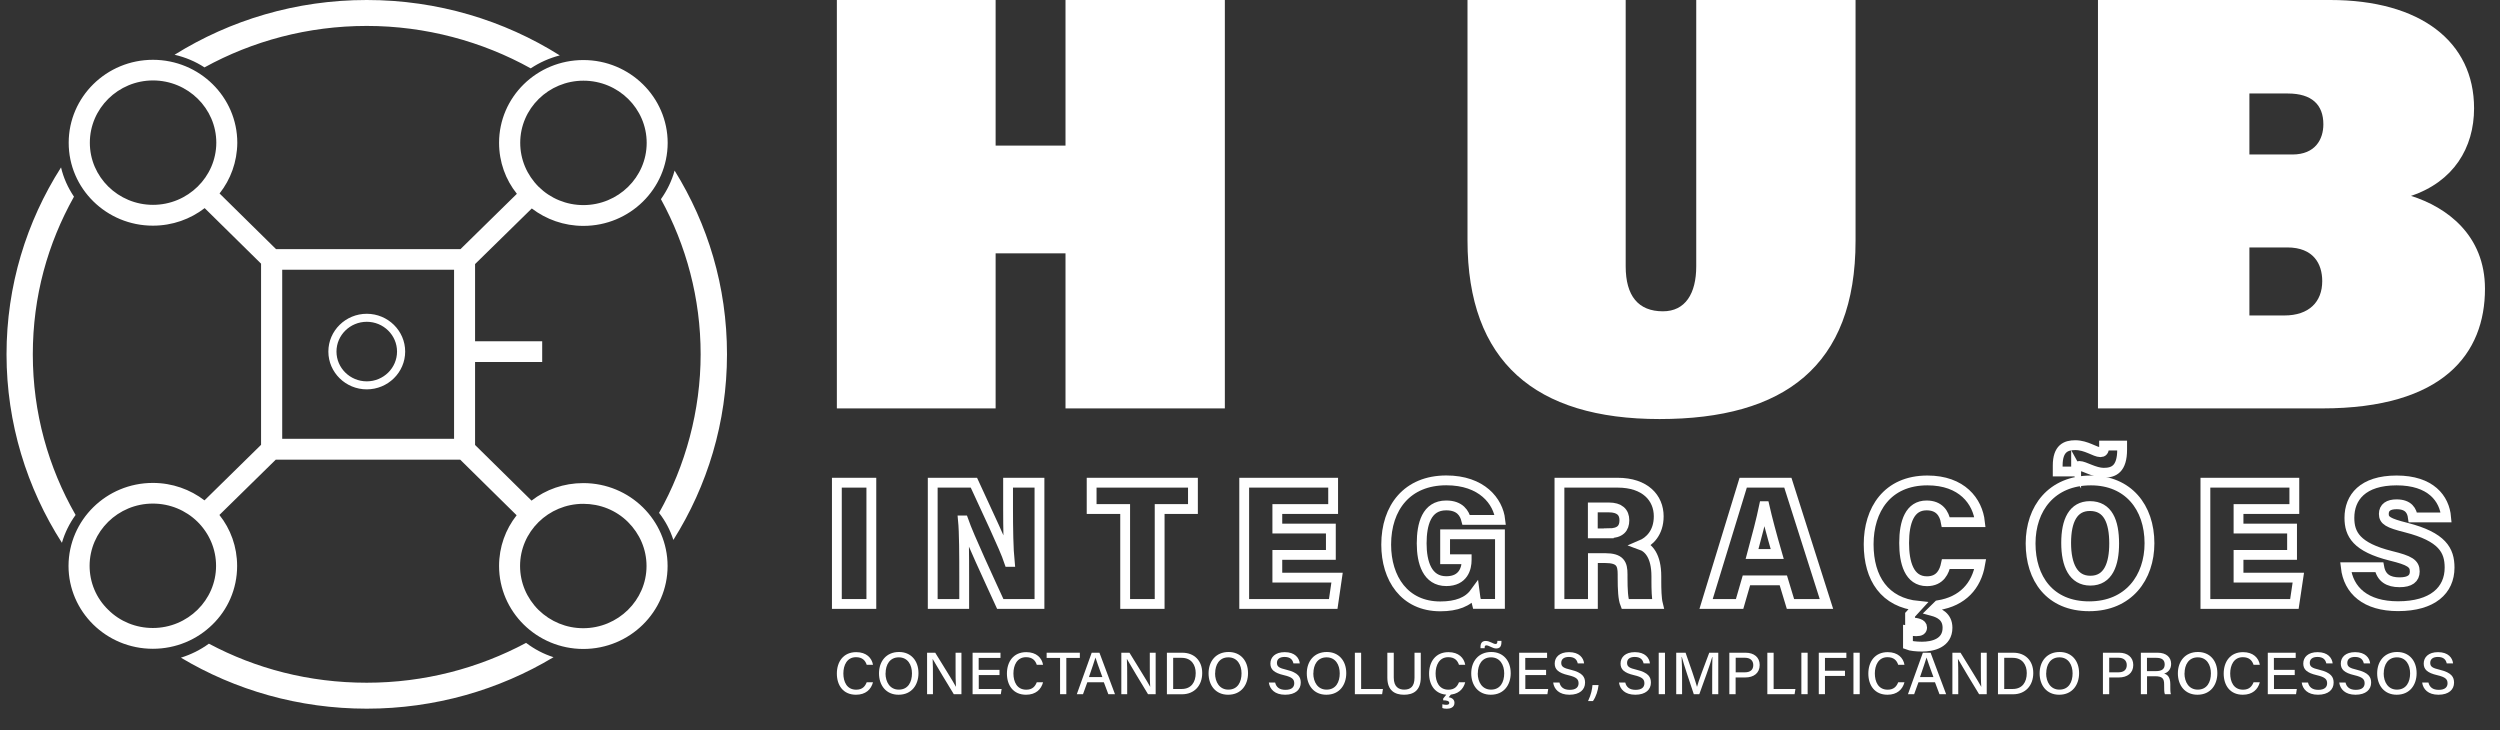
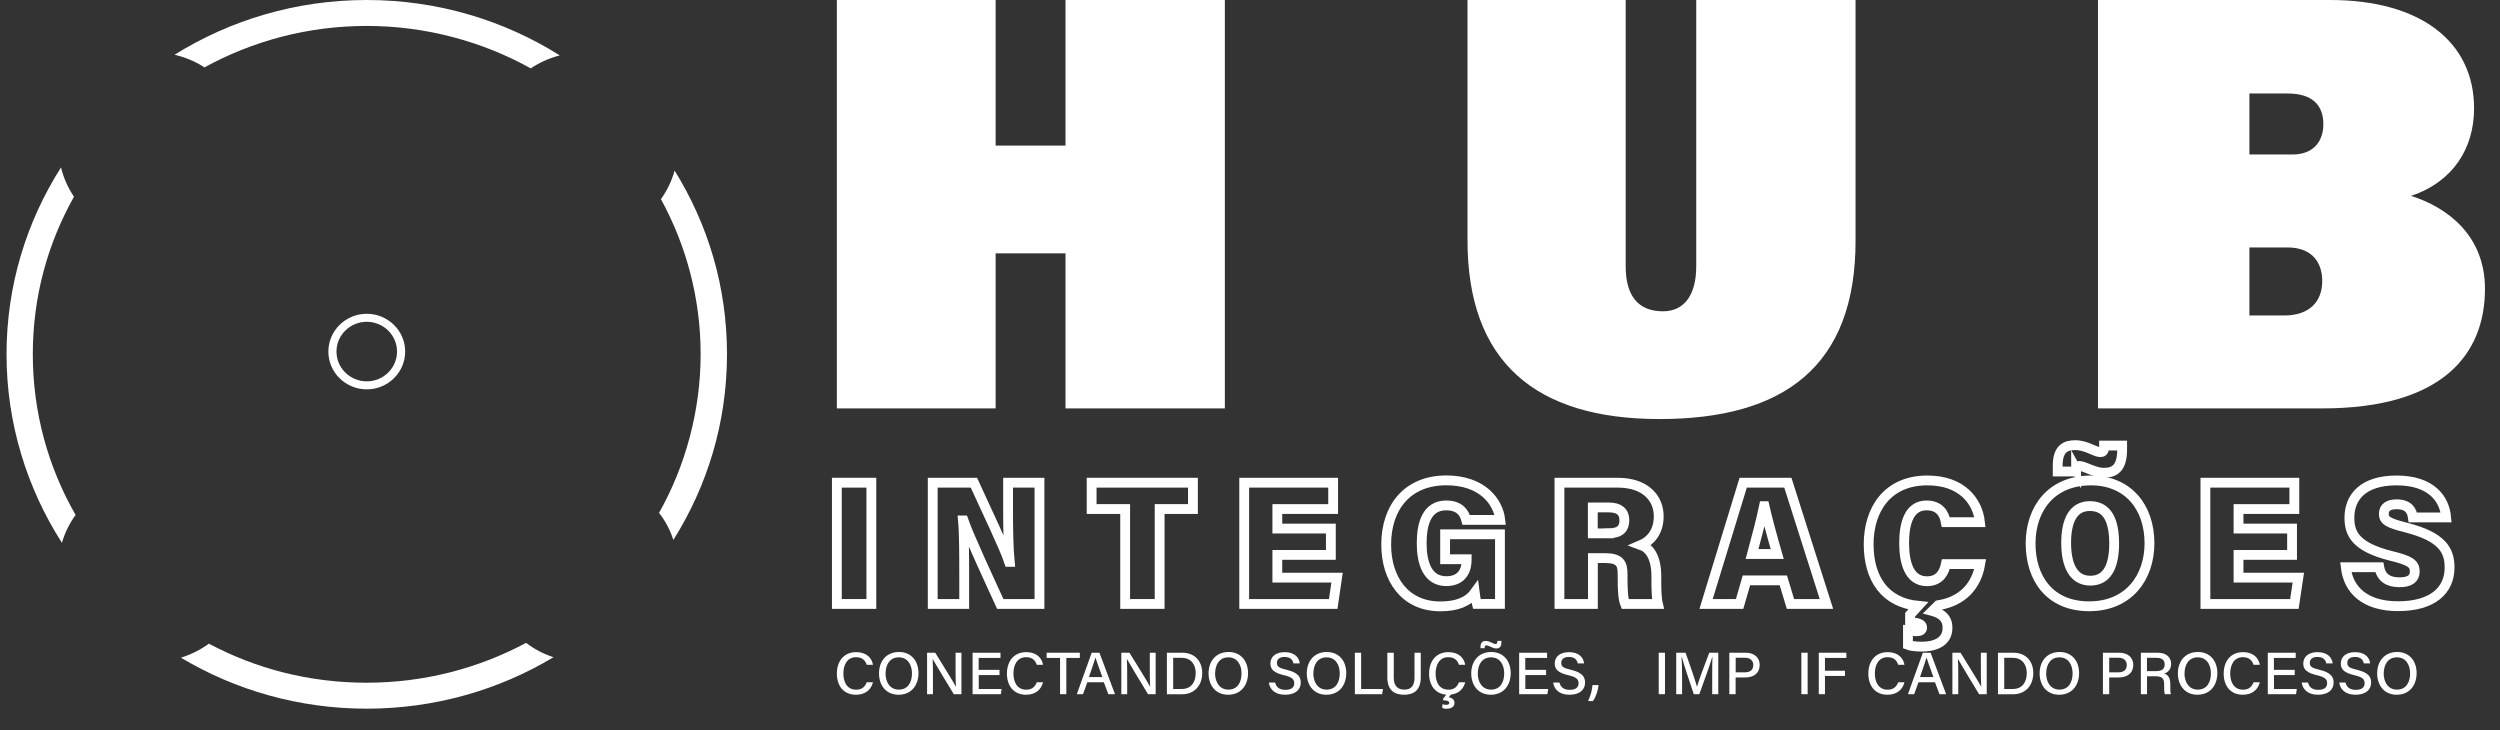
<svg xmlns="http://www.w3.org/2000/svg" width="113" height="33" viewBox="0 0 113 33" fill="none">
  <rect x="0" y="0" width="113" height="33" fill="#333333" stroke="none" />
  <path d="M23.779 29.058C21.635 30.204 19.178 30.859 16.574 30.859C13.97 30.859 11.564 30.223 9.442 29.094C9.056 29.376 8.629 29.586 8.177 29.727C10.63 31.192 13.506 32.032 16.577 32.032C19.649 32.032 22.558 31.185 25.019 29.705C24.566 29.561 24.151 29.34 23.779 29.058ZM3.344 8.89C3.068 8.481 2.869 8.036 2.759 7.566C1.196 10.019 0.295 12.913 0.295 16.018C0.295 19.122 1.214 22.064 2.799 24.535C2.932 24.075 3.142 23.656 3.417 23.276C2.185 21.13 1.483 18.655 1.483 16.021C1.483 13.387 2.159 11.01 3.34 8.897L3.344 8.89ZM30.491 7.714C30.363 8.181 30.149 8.615 29.874 9.002C31.017 11.09 31.669 13.481 31.669 16.014C31.669 18.547 30.988 21.054 29.789 23.182C30.076 23.547 30.293 23.96 30.436 24.405C31.974 21.962 32.86 19.09 32.86 16.014C32.86 12.939 31.992 10.134 30.495 7.714H30.491ZM16.577 0C13.381 0 10.406 0.908 7.89 2.475C8.379 2.587 8.839 2.782 9.243 3.046C11.414 1.853 13.918 1.172 16.577 1.172C19.237 1.172 21.797 1.871 23.989 3.09C24.39 2.822 24.831 2.627 25.302 2.504C22.782 0.919 19.785 0 16.577 0Z" fill="white" />
  <path d="M16.578 17.599C15.621 17.599 14.842 16.832 14.842 15.891C14.842 14.95 15.621 14.183 16.578 14.183C17.534 14.183 18.314 14.95 18.314 15.891C18.314 16.832 17.534 17.599 16.578 17.599ZM16.578 14.545C15.824 14.545 15.209 15.149 15.209 15.891C15.209 16.633 15.824 17.237 16.578 17.237C17.332 17.237 17.946 16.633 17.946 15.891C17.946 15.149 17.332 14.545 16.578 14.545Z" fill="white" />
-   <path d="M26.365 21.836C25.482 21.836 24.673 22.125 24.026 22.628L21.473 20.113V16.361H24.507V15.424H21.473V11.936L24.037 9.422C24.68 9.914 25.489 10.21 26.365 10.21H26.369C28.469 10.21 30.172 8.535 30.179 6.462C30.179 4.396 28.472 2.714 26.369 2.714C24.265 2.714 22.558 4.385 22.558 6.455C22.558 7.323 22.852 8.123 23.363 8.76L20.815 11.26H12.476L9.924 8.745C10.424 8.112 10.718 7.32 10.726 6.455C10.726 4.385 9.019 2.706 6.915 2.703C4.811 2.703 3.105 4.385 3.105 6.451C3.101 8.521 4.811 10.2 6.908 10.2H6.912C7.798 10.2 8.607 9.903 9.251 9.407L11.8 11.918V20.106L9.243 22.617C8.6 22.125 7.791 21.828 6.912 21.828H6.908C4.808 21.828 3.105 23.507 3.097 25.577C3.097 27.646 4.804 29.325 6.908 29.325C7.96 29.325 8.912 28.909 9.604 28.229C10.295 27.556 10.718 26.619 10.718 25.581C10.718 24.712 10.424 23.913 9.917 23.276L12.465 20.776H20.8L23.352 23.29C22.852 23.923 22.558 24.719 22.558 25.581C22.558 27.65 24.265 29.329 26.361 29.333H26.365C28.465 29.333 30.175 27.654 30.175 25.584C30.175 23.515 28.472 21.836 26.365 21.836ZM26.372 3.647C27.95 3.647 29.23 4.906 29.23 6.458C29.23 8.011 27.943 9.27 26.369 9.27C25.607 9.27 24.886 8.973 24.349 8.445C23.812 7.909 23.514 7.204 23.514 6.455C23.514 4.91 24.794 3.647 26.372 3.647ZM6.915 9.259C5.345 9.259 4.057 8 4.061 6.448C4.061 4.903 5.341 3.636 6.919 3.636C8.497 3.64 9.777 4.903 9.777 6.451C9.773 7.996 8.489 9.259 6.915 9.259ZM6.908 28.385C6.147 28.385 5.426 28.095 4.889 27.56C4.344 27.031 4.05 26.322 4.05 25.573C4.054 24.021 5.337 22.762 6.908 22.762H6.912C7.673 22.762 8.394 23.059 8.931 23.587C9.468 24.122 9.766 24.828 9.766 25.577C9.766 27.122 8.486 28.385 6.908 28.385ZM20.524 19.835H12.756V12.193H20.524V19.835ZM26.361 28.395C25.6 28.395 24.886 28.099 24.342 27.57C23.805 27.035 23.507 26.333 23.507 25.581C23.507 24.036 24.787 22.773 26.365 22.773C27.126 22.773 27.847 23.062 28.384 23.594C28.921 24.13 29.223 24.832 29.223 25.584C29.223 27.129 27.935 28.395 26.361 28.395Z" fill="white" />
  <path d="M37.826 0H45.002V6.581H48.161V0H55.363V18.46H48.161V11.451H45.002V18.46H37.826V0Z" fill="white" />
  <path d="M73.481 0V12.038C73.481 13.376 74.051 14.071 75.165 14.071C76.177 14.071 76.67 13.268 76.67 12.038V0H83.871V10.887C83.871 16.56 80.631 18.941 75.011 18.941C69.391 18.941 66.331 16.347 66.331 10.862V0H73.481Z" fill="white" />
  <path d="M94.832 0H105.325C109.393 0 111.828 1.874 111.828 4.895C111.828 6.69 110.894 8.213 108.978 8.854C110.585 9.36 112.321 10.619 112.321 13.054C112.321 15.971 110.456 18.46 104.961 18.46H94.828V0H94.832ZM103.619 6.983C104.656 6.983 105.016 6.288 105.016 5.619C105.016 4.736 104.498 4.226 103.409 4.226H101.673V6.983H103.615H103.619ZM101.673 14.259H103.255C104.369 14.259 104.965 13.644 104.965 12.707C104.965 11.933 104.575 11.184 103.383 11.184H101.673V14.259Z" fill="white" />
  <path d="M39.385 21.818H37.826V27.299H39.385V21.818Z" stroke="white" stroke-width="0.444" stroke-miterlimit="10" />
  <path d="M45.565 22.983C45.565 23.858 45.579 24.824 45.638 25.396H45.612C45.388 24.719 44.579 23.051 44.02 21.818H42.159V27.299H43.582V26.069C43.582 25.103 43.578 24.043 43.527 23.525H43.549C43.799 24.249 44.759 26.308 45.212 27.299H46.984V21.818H45.565V22.983Z" stroke="white" stroke-width="0.444" stroke-miterlimit="10" />
  <path d="M49.342 23.008H50.857V27.299H52.416V23.008H53.921V21.818H49.342V23.008Z" stroke="white" stroke-width="0.444" stroke-miterlimit="10" />
  <path d="M57.735 25.081H60.155V23.891H57.735V23.008H60.258V21.818H56.238V27.299H60.262L60.435 26.109H57.735V25.081Z" stroke="white" stroke-width="0.444" stroke-miterlimit="10" />
  <path d="M65.371 22.845C66 22.845 66.198 23.211 66.272 23.5H67.813C67.717 22.657 66.982 21.713 65.374 21.713C63.605 21.713 62.656 22.939 62.656 24.618C62.656 26.138 63.477 27.408 65.102 27.408C65.841 27.408 66.356 27.205 66.654 26.796C66.669 26.923 66.713 27.147 66.754 27.296H67.798V24.151H65.319V25.277H66.294V25.313C66.294 25.675 66.154 26.268 65.371 26.268C64.514 26.268 64.26 25.428 64.26 24.564C64.26 23.699 64.477 22.845 65.367 22.845H65.371Z" stroke="white" stroke-width="0.444" stroke-miterlimit="10" />
  <path d="M74.974 23.337C74.974 22.509 74.367 21.818 73.117 21.818H70.487V27.299H71.999V25.226H72.546C73.234 25.226 73.341 25.486 73.341 25.96V26.102C73.341 26.666 73.363 27.064 73.455 27.299H74.937C74.878 27.06 74.867 26.619 74.867 26.279V26.051C74.867 25.121 74.511 24.756 74.176 24.636C74.544 24.481 74.974 24.093 74.974 23.337ZM72.716 24.108H71.995V22.936H72.723C73.198 22.936 73.422 23.149 73.422 23.515C73.422 23.88 73.234 24.104 72.716 24.104V24.108Z" stroke="white" stroke-width="0.444" stroke-miterlimit="10" />
  <path d="M78.792 21.818L77.115 27.299H78.63L78.939 26.232H80.606L80.929 27.299H82.555L80.811 21.818H78.796H78.792ZM79.193 25.041C79.406 24.253 79.612 23.471 79.734 22.878H79.756C79.877 23.413 80.079 24.177 80.33 25.041H79.193Z" stroke="white" stroke-width="0.444" stroke-miterlimit="10" />
  <path d="M87.1 26.272C86.284 26.272 86.067 25.414 86.067 24.546C86.067 23.587 86.325 22.845 87.082 22.845C87.656 22.845 87.88 23.207 87.95 23.601H89.495C89.392 22.653 88.678 21.716 87.119 21.716C85.295 21.716 84.463 23.048 84.463 24.6C84.463 26.152 85.195 27.238 86.703 27.386L86.335 27.788V28.128C86.659 28.142 86.88 28.196 86.88 28.359C86.88 28.475 86.817 28.533 86.611 28.533C86.523 28.533 86.332 28.511 86.24 28.497V29.152C86.347 29.195 86.608 29.228 86.873 29.228C87.358 29.228 88.027 29.076 88.027 28.374C88.027 27.86 87.63 27.694 87.343 27.617L87.608 27.357C88.708 27.18 89.337 26.485 89.506 25.497H87.954C87.888 25.808 87.715 26.272 87.097 26.272H87.1Z" stroke="white" stroke-width="0.444" stroke-miterlimit="10" />
  <path d="M93.843 21.217C93.843 21.101 93.901 21.061 93.99 21.061C94.21 21.061 94.67 21.369 95.089 21.369C95.542 21.369 95.921 21.203 95.921 20.32V20.139H95.104V20.215C95.104 20.385 95.045 20.439 94.942 20.439C94.696 20.439 94.31 20.121 93.802 20.121C93.379 20.121 93.008 20.269 93.008 21.043V21.311H93.839V21.21L93.843 21.217Z" stroke="white" stroke-width="0.444" stroke-miterlimit="10" />
  <path d="M94.512 21.716C92.728 21.716 91.783 22.986 91.783 24.564C91.783 26.141 92.647 27.404 94.431 27.404C96.215 27.404 97.156 26.105 97.156 24.556C97.156 22.918 96.185 21.716 94.512 21.716ZM94.482 26.246C93.714 26.246 93.39 25.544 93.39 24.538C93.39 23.533 93.706 22.874 94.464 22.874C95.277 22.874 95.56 23.569 95.56 24.567C95.56 25.501 95.295 26.246 94.486 26.246H94.482Z" stroke="white" stroke-width="0.444" stroke-miterlimit="10" />
  <path d="M101.181 25.081H103.601V23.891H101.181V23.008H103.704V21.818H99.684V27.299H103.707L103.884 26.109H101.181V25.081Z" stroke="white" stroke-width="0.444" stroke-miterlimit="10" />
  <path d="M108.761 23.847C107.94 23.641 107.749 23.525 107.749 23.229C107.749 22.932 107.966 22.794 108.323 22.794C108.875 22.794 109.022 23.095 109.062 23.388H110.567C110.493 22.523 109.864 21.716 108.327 21.716C106.789 21.716 106.193 22.487 106.193 23.406C106.193 24.144 106.506 24.734 108.073 25.125C108.911 25.331 109.147 25.468 109.147 25.83C109.147 26.148 108.93 26.319 108.459 26.319C107.955 26.319 107.631 26.12 107.543 25.638H106.028C106.146 26.691 106.925 27.4 108.393 27.4C109.952 27.4 110.721 26.684 110.721 25.657C110.721 24.875 110.397 24.267 108.761 23.847Z" stroke="white" stroke-width="0.444" stroke-miterlimit="10" />
  <path d="M39.459 30.838C39.374 31.163 39.128 31.402 38.69 31.402C38.113 31.402 37.826 30.979 37.826 30.447C37.826 29.915 38.116 29.477 38.701 29.477C39.161 29.477 39.407 29.738 39.459 30.049H39.175C39.113 29.857 38.981 29.705 38.69 29.705C38.285 29.705 38.12 30.067 38.12 30.44C38.12 30.812 38.274 31.174 38.701 31.174C38.992 31.174 39.109 31.008 39.175 30.838H39.459Z" fill="white" />
  <path d="M41.515 30.429C41.515 30.946 41.217 31.402 40.614 31.402C40.047 31.402 39.731 30.975 39.731 30.436C39.731 29.897 40.055 29.47 40.636 29.47C41.176 29.47 41.515 29.864 41.515 30.425V30.429ZM40.025 30.433C40.025 30.831 40.227 31.171 40.625 31.171C41.051 31.171 41.221 30.823 41.221 30.436C41.221 30.049 41.029 29.712 40.625 29.712C40.22 29.712 40.029 30.042 40.029 30.436L40.025 30.433Z" fill="white" />
  <path d="M41.904 31.377V29.503H42.272C42.537 29.937 43.104 30.838 43.207 31.04H43.21C43.192 30.809 43.192 30.509 43.192 30.201V29.503H43.457V31.377H43.111C42.868 30.979 42.272 29.998 42.158 29.788H42.155C42.169 29.991 42.169 30.324 42.169 30.66V31.377H41.904Z" fill="white" />
  <path d="M45.182 30.512H44.24V31.142H45.274L45.237 31.377H43.961V29.503H45.222V29.738H44.236V30.277H45.178V30.512H45.182Z" fill="white" />
  <path d="M47.146 30.838C47.061 31.163 46.815 31.402 46.377 31.402C45.8 31.402 45.513 30.979 45.513 30.447C45.513 29.915 45.803 29.477 46.388 29.477C46.848 29.477 47.094 29.738 47.146 30.049H46.862C46.8 29.857 46.668 29.705 46.377 29.705C45.972 29.705 45.807 30.067 45.807 30.44C45.807 30.812 45.961 31.174 46.388 31.174C46.679 31.174 46.796 31.008 46.862 30.838H47.146Z" fill="white" />
  <path d="M47.918 29.738H47.308V29.503H48.809V29.738H48.198V31.377H47.915V29.738H47.918Z" fill="white" />
  <path d="M49.147 30.838L48.952 31.377H48.672L49.345 29.503H49.695L50.397 31.377H50.096L49.894 30.838H49.143H49.147ZM49.827 30.603C49.654 30.129 49.559 29.868 49.515 29.72C49.467 29.883 49.36 30.197 49.22 30.603H49.831H49.827Z" fill="white" />
  <path d="M50.684 31.377V29.503H51.052C51.316 29.937 51.883 30.838 51.986 31.04H51.99C51.971 30.809 51.971 30.509 51.971 30.201V29.503H52.236V31.377H51.89C51.648 30.979 51.052 29.998 50.938 29.788H50.934C50.949 29.991 50.949 30.324 50.949 30.66V31.377H50.684Z" fill="white" />
  <path d="M52.744 29.503H53.439C53.98 29.503 54.34 29.861 54.34 30.422C54.34 30.983 53.987 31.381 53.428 31.381H52.744V29.506V29.503ZM53.027 31.142H53.41C53.844 31.142 54.046 30.834 54.046 30.422C54.046 30.063 53.858 29.734 53.41 29.734H53.027V31.142Z" fill="white" />
  <path d="M56.411 30.429C56.411 30.946 56.113 31.402 55.51 31.402C54.944 31.402 54.627 30.975 54.627 30.436C54.627 29.897 54.951 29.47 55.532 29.47C56.073 29.47 56.411 29.864 56.411 30.425V30.429ZM54.921 30.433C54.921 30.831 55.124 31.171 55.521 31.171C55.948 31.171 56.117 30.823 56.117 30.436C56.117 30.049 55.925 29.712 55.521 29.712C55.116 29.712 54.925 30.042 54.925 30.436L54.921 30.433Z" fill="white" />
  <path d="M57.636 30.849C57.687 31.066 57.838 31.181 58.103 31.181C58.386 31.181 58.5 31.055 58.5 30.885C58.5 30.704 58.408 30.606 58.037 30.519C57.573 30.411 57.422 30.252 57.422 29.991C57.422 29.705 57.639 29.477 58.07 29.477C58.533 29.477 58.724 29.738 58.75 29.987H58.463C58.43 29.832 58.335 29.694 58.062 29.694C57.842 29.694 57.717 29.792 57.717 29.962C57.717 30.132 57.82 30.197 58.147 30.273C58.691 30.404 58.794 30.61 58.794 30.856C58.794 31.167 58.559 31.402 58.088 31.402C57.617 31.402 57.393 31.149 57.352 30.852H57.639L57.636 30.849Z" fill="white" />
  <path d="M60.851 30.429C60.851 30.946 60.553 31.402 59.95 31.402C59.383 31.402 59.067 30.975 59.067 30.436C59.067 29.897 59.391 29.47 59.972 29.47C60.512 29.47 60.851 29.864 60.851 30.425V30.429ZM59.361 30.433C59.361 30.831 59.563 31.171 59.961 31.171C60.387 31.171 60.556 30.823 60.556 30.436C60.556 30.049 60.365 29.712 59.961 29.712C59.556 29.712 59.365 30.042 59.365 30.436L59.361 30.433Z" fill="white" />
  <path d="M61.24 29.503H61.523V31.142H62.509L62.472 31.377H61.24V29.503Z" fill="white" />
  <path d="M62.998 29.503V30.628C62.998 31.055 63.233 31.171 63.469 31.171C63.745 31.171 63.936 31.04 63.936 30.628V29.503H64.219V30.613C64.219 31.229 63.87 31.402 63.462 31.402C63.053 31.402 62.708 31.218 62.708 30.631V29.503H62.994H62.998Z" fill="white" />
  <path d="M66.228 30.838C66.143 31.163 65.897 31.402 65.459 31.402C64.882 31.402 64.595 30.979 64.595 30.447C64.595 29.915 64.885 29.477 65.47 29.477C65.93 29.477 66.176 29.738 66.228 30.049H65.945C65.882 29.857 65.75 29.705 65.459 29.705C65.055 29.705 64.889 30.067 64.889 30.44C64.889 30.812 65.043 31.174 65.47 31.174C65.761 31.174 65.878 31.008 65.945 30.838H66.228ZM65.595 31.377L65.481 31.514C65.58 31.532 65.742 31.587 65.742 31.768C65.742 31.985 65.54 32.035 65.393 32.035C65.301 32.035 65.231 32.021 65.194 32.003V31.833C65.238 31.847 65.33 31.858 65.367 31.858C65.466 31.858 65.507 31.829 65.507 31.771C65.507 31.677 65.371 31.655 65.231 31.655V31.576L65.408 31.352L65.591 31.377H65.595Z" fill="white" />
  <path d="M68.284 30.429C68.284 30.946 67.986 31.402 67.383 31.402C66.816 31.402 66.5 30.975 66.5 30.436C66.5 29.897 66.824 29.47 67.405 29.47C67.945 29.47 68.284 29.864 68.284 30.425V30.429ZM66.794 30.433C66.794 30.831 66.996 31.171 67.394 31.171C67.82 31.171 67.99 30.823 67.99 30.436C67.99 30.049 67.798 29.712 67.394 29.712C66.989 29.712 66.798 30.042 66.798 30.436L66.794 30.433ZM66.919 29.304V29.238C66.919 29.04 67.015 28.971 67.158 28.971C67.331 28.971 67.497 29.108 67.596 29.108C67.648 29.108 67.681 29.083 67.681 28.996V28.967H67.865V29.025C67.865 29.242 67.773 29.311 67.622 29.311C67.471 29.311 67.294 29.17 67.184 29.17C67.14 29.17 67.107 29.192 67.107 29.257V29.3H66.916L66.919 29.304Z" fill="white" />
  <path d="M69.887 30.512H68.945V31.142H69.979L69.942 31.377H68.666V29.503H69.928V29.738H68.942V30.277H69.883V30.512H69.887Z" fill="white" />
  <path d="M70.487 30.849C70.538 31.066 70.689 31.181 70.954 31.181C71.237 31.181 71.351 31.055 71.351 30.885C71.351 30.704 71.259 30.606 70.888 30.519C70.424 30.411 70.273 30.252 70.273 29.991C70.273 29.705 70.49 29.477 70.921 29.477C71.384 29.477 71.576 29.738 71.601 29.987H71.314C71.281 29.832 71.186 29.694 70.913 29.694C70.693 29.694 70.568 29.792 70.568 29.962C70.568 30.132 70.671 30.197 70.998 30.273C71.542 30.404 71.645 30.61 71.645 30.856C71.645 31.167 71.41 31.402 70.939 31.402C70.468 31.402 70.244 31.149 70.204 30.852H70.49L70.487 30.849Z" fill="white" />
  <path d="M71.781 31.687C71.928 31.376 71.965 31.142 71.98 30.964H72.255C72.23 31.21 72.141 31.492 72.002 31.687H71.785H71.781Z" fill="white" />
-   <path d="M73.462 30.849C73.514 31.066 73.665 31.181 73.93 31.181C74.213 31.181 74.327 31.055 74.327 30.885C74.327 30.704 74.235 30.606 73.863 30.519C73.4 30.411 73.249 30.252 73.249 29.991C73.249 29.705 73.466 29.477 73.896 29.477C74.36 29.477 74.551 29.738 74.577 29.987H74.29C74.257 29.832 74.161 29.694 73.889 29.694C73.668 29.694 73.543 29.792 73.543 29.962C73.543 30.132 73.646 30.197 73.974 30.273C74.518 30.404 74.621 30.61 74.621 30.856C74.621 31.167 74.386 31.402 73.915 31.402C73.444 31.402 73.22 31.149 73.179 30.852H73.466L73.462 30.849Z" fill="white" />
  <path d="M75.257 29.503V31.377H74.974V29.503H75.257Z" fill="white" />
  <path d="M77.391 30.595C77.391 30.252 77.394 29.897 77.402 29.698H77.391C77.306 30.016 77.023 30.787 76.809 31.377H76.559C76.397 30.892 76.103 30.024 76.019 29.694H76.008C76.022 29.912 76.03 30.324 76.03 30.642V31.377H75.765V29.503H76.188C76.39 30.067 76.637 30.791 76.703 31.04H76.707C76.751 30.849 77.045 30.056 77.258 29.503H77.666V31.377H77.391V30.595Z" fill="white" />
  <path d="M78.166 29.503H78.902C79.281 29.503 79.538 29.709 79.538 30.056C79.538 30.429 79.263 30.621 78.887 30.621H78.45V31.377H78.166V29.503ZM78.453 30.389H78.869C79.115 30.389 79.248 30.273 79.248 30.06C79.248 29.846 79.093 29.731 78.88 29.731H78.453V30.386V30.389Z" fill="white" />
-   <path d="M79.884 29.503H80.168V31.142H81.153L81.116 31.377H79.884V29.503Z" fill="white" />
  <path d="M81.705 29.503V31.377H81.422V29.503H81.705Z" fill="white" />
  <path d="M82.212 29.503H83.456V29.738H82.488V30.317H83.393V30.552H82.488V31.377H82.209V29.503H82.212Z" fill="white" />
-   <path d="M84.059 29.503V31.377H83.776V29.503H84.059Z" fill="white" />
  <path d="M86.082 30.838C85.997 31.163 85.751 31.402 85.313 31.402C84.736 31.402 84.449 30.979 84.449 30.447C84.449 29.915 84.739 29.477 85.324 29.477C85.784 29.477 86.03 29.738 86.082 30.049H85.799C85.736 29.857 85.604 29.705 85.313 29.705C84.909 29.705 84.743 30.067 84.743 30.44C84.743 30.812 84.897 31.174 85.324 31.174C85.615 31.174 85.732 31.008 85.799 30.838H86.082Z" fill="white" />
  <path d="M86.715 30.838L86.52 31.377H86.24L86.913 29.503H87.263L87.965 31.377H87.664L87.461 30.838H86.711H86.715ZM87.391 30.603C87.219 30.129 87.123 29.868 87.079 29.72C87.031 29.883 86.924 30.197 86.785 30.603H87.395H87.391Z" fill="white" />
  <path d="M88.248 31.377V29.503H88.616C88.881 29.937 89.447 30.838 89.55 31.04H89.554C89.535 30.809 89.535 30.509 89.535 30.201V29.503H89.8V31.377H89.454C89.212 30.979 88.616 29.998 88.502 29.788H88.498C88.513 29.991 88.513 30.324 88.513 30.66V31.377H88.248Z" fill="white" />
  <path d="M90.308 29.503H91.003C91.544 29.503 91.904 29.861 91.904 30.422C91.904 30.983 91.551 31.381 90.992 31.381H90.308V29.506V29.503ZM90.591 31.142H90.974C91.408 31.142 91.61 30.834 91.61 30.422C91.61 30.063 91.422 29.734 90.974 29.734H90.591V31.142Z" fill="white" />
  <path d="M93.975 30.429C93.975 30.946 93.677 31.402 93.074 31.402C92.507 31.402 92.191 30.975 92.191 30.436C92.191 29.897 92.515 29.47 93.096 29.47C93.637 29.47 93.975 29.864 93.975 30.425V30.429ZM92.485 30.433C92.485 30.831 92.688 31.171 93.085 31.171C93.512 31.171 93.681 30.823 93.681 30.436C93.681 30.049 93.49 29.712 93.085 29.712C92.68 29.712 92.489 30.042 92.489 30.436L92.485 30.433Z" fill="white" />
  <path d="M95.052 29.503H95.788C96.167 29.503 96.424 29.709 96.424 30.056C96.424 30.429 96.148 30.621 95.773 30.621H95.336V31.377H95.052V29.503ZM95.336 30.389H95.751C95.998 30.389 96.13 30.273 96.13 30.06C96.13 29.846 95.976 29.731 95.762 29.731H95.336V30.386V30.389Z" fill="white" />
  <path d="M97.046 30.566V31.377H96.767V29.503H97.528C97.925 29.503 98.135 29.716 98.135 30.006C98.135 30.252 97.992 30.396 97.819 30.447C97.962 30.487 98.098 30.599 98.098 30.925V31.008C98.098 31.138 98.095 31.297 98.124 31.377H97.852C97.819 31.297 97.819 31.152 97.819 30.972V30.935C97.819 30.678 97.745 30.566 97.41 30.566H97.043H97.046ZM97.046 30.335H97.447C97.727 30.335 97.844 30.23 97.844 30.031C97.844 29.832 97.719 29.734 97.469 29.734H97.043V30.335H97.046Z" fill="white" />
  <path d="M100.224 30.429C100.224 30.946 99.926 31.402 99.323 31.402C98.757 31.402 98.44 30.975 98.44 30.436C98.44 29.897 98.764 29.47 99.345 29.47C99.886 29.47 100.224 29.864 100.224 30.425V30.429ZM98.738 30.433C98.738 30.831 98.94 31.171 99.338 31.171C99.764 31.171 99.933 30.823 99.933 30.436C99.933 30.049 99.742 29.712 99.338 29.712C98.933 29.712 98.742 30.042 98.742 30.436L98.738 30.433Z" fill="white" />
  <path d="M102.144 30.838C102.059 31.163 101.813 31.402 101.375 31.402C100.798 31.402 100.511 30.979 100.511 30.447C100.511 29.915 100.801 29.477 101.386 29.477C101.846 29.477 102.092 29.738 102.144 30.049H101.861C101.798 29.857 101.666 29.705 101.375 29.705C100.971 29.705 100.805 30.067 100.805 30.44C100.805 30.812 100.959 31.174 101.386 31.174C101.677 31.174 101.794 31.008 101.861 30.838H102.144Z" fill="white" />
  <path d="M103.726 30.512H102.784V31.142H103.817L103.781 31.377H102.504V29.503H103.766V29.738H102.78V30.277H103.722V30.512H103.726Z" fill="white" />
  <path d="M104.321 30.849C104.373 31.066 104.524 31.181 104.788 31.181C105.072 31.181 105.186 31.055 105.186 30.885C105.186 30.704 105.094 30.606 104.722 30.519C104.259 30.411 104.108 30.252 104.108 29.991C104.108 29.705 104.325 29.477 104.755 29.477C105.219 29.477 105.41 29.738 105.436 29.987H105.149C105.116 29.832 105.02 29.694 104.748 29.694C104.527 29.694 104.402 29.792 104.402 29.962C104.402 30.132 104.505 30.197 104.833 30.273C105.377 30.404 105.48 30.61 105.48 30.856C105.48 31.167 105.244 31.402 104.774 31.402C104.303 31.402 104.079 31.149 104.038 30.852H104.325L104.321 30.849Z" fill="white" />
  <path d="M106.017 30.849C106.068 31.066 106.219 31.181 106.484 31.181C106.767 31.181 106.881 31.055 106.881 30.885C106.881 30.704 106.789 30.606 106.418 30.519C105.954 30.411 105.804 30.252 105.804 29.991C105.804 29.705 106.021 29.477 106.451 29.477C106.914 29.477 107.106 29.738 107.131 29.987H106.844C106.811 29.832 106.716 29.694 106.444 29.694C106.223 29.694 106.098 29.792 106.098 29.962C106.098 30.132 106.201 30.197 106.528 30.273C107.072 30.404 107.175 30.61 107.175 30.856C107.175 31.167 106.94 31.402 106.469 31.402C105.998 31.402 105.774 31.149 105.734 30.852H106.021L106.017 30.849Z" fill="white" />
  <path d="M109.231 30.429C109.231 30.946 108.933 31.402 108.33 31.402C107.764 31.402 107.448 30.975 107.448 30.436C107.448 29.897 107.771 29.47 108.352 29.47C108.893 29.47 109.231 29.864 109.231 30.425V30.429ZM107.742 30.433C107.742 30.831 107.944 31.171 108.341 31.171C108.768 31.171 108.937 30.823 108.937 30.436C108.937 30.049 108.746 29.712 108.341 29.712C107.937 29.712 107.745 30.042 107.745 30.436L107.742 30.433Z" fill="white" />
-   <path d="M109.765 30.849C109.816 31.066 109.967 31.181 110.232 31.181C110.515 31.181 110.629 31.055 110.629 30.885C110.629 30.704 110.537 30.606 110.166 30.519C109.702 30.411 109.552 30.252 109.552 29.991C109.552 29.705 109.769 29.477 110.199 29.477C110.662 29.477 110.854 29.738 110.879 29.987H110.592C110.559 29.832 110.464 29.694 110.192 29.694C109.971 29.694 109.846 29.792 109.846 29.962C109.846 30.132 109.949 30.197 110.276 30.273C110.821 30.404 110.923 30.61 110.923 30.856C110.923 31.167 110.688 31.402 110.217 31.402C109.747 31.402 109.522 31.149 109.482 30.852H109.769L109.765 30.849Z" fill="white" />
</svg>